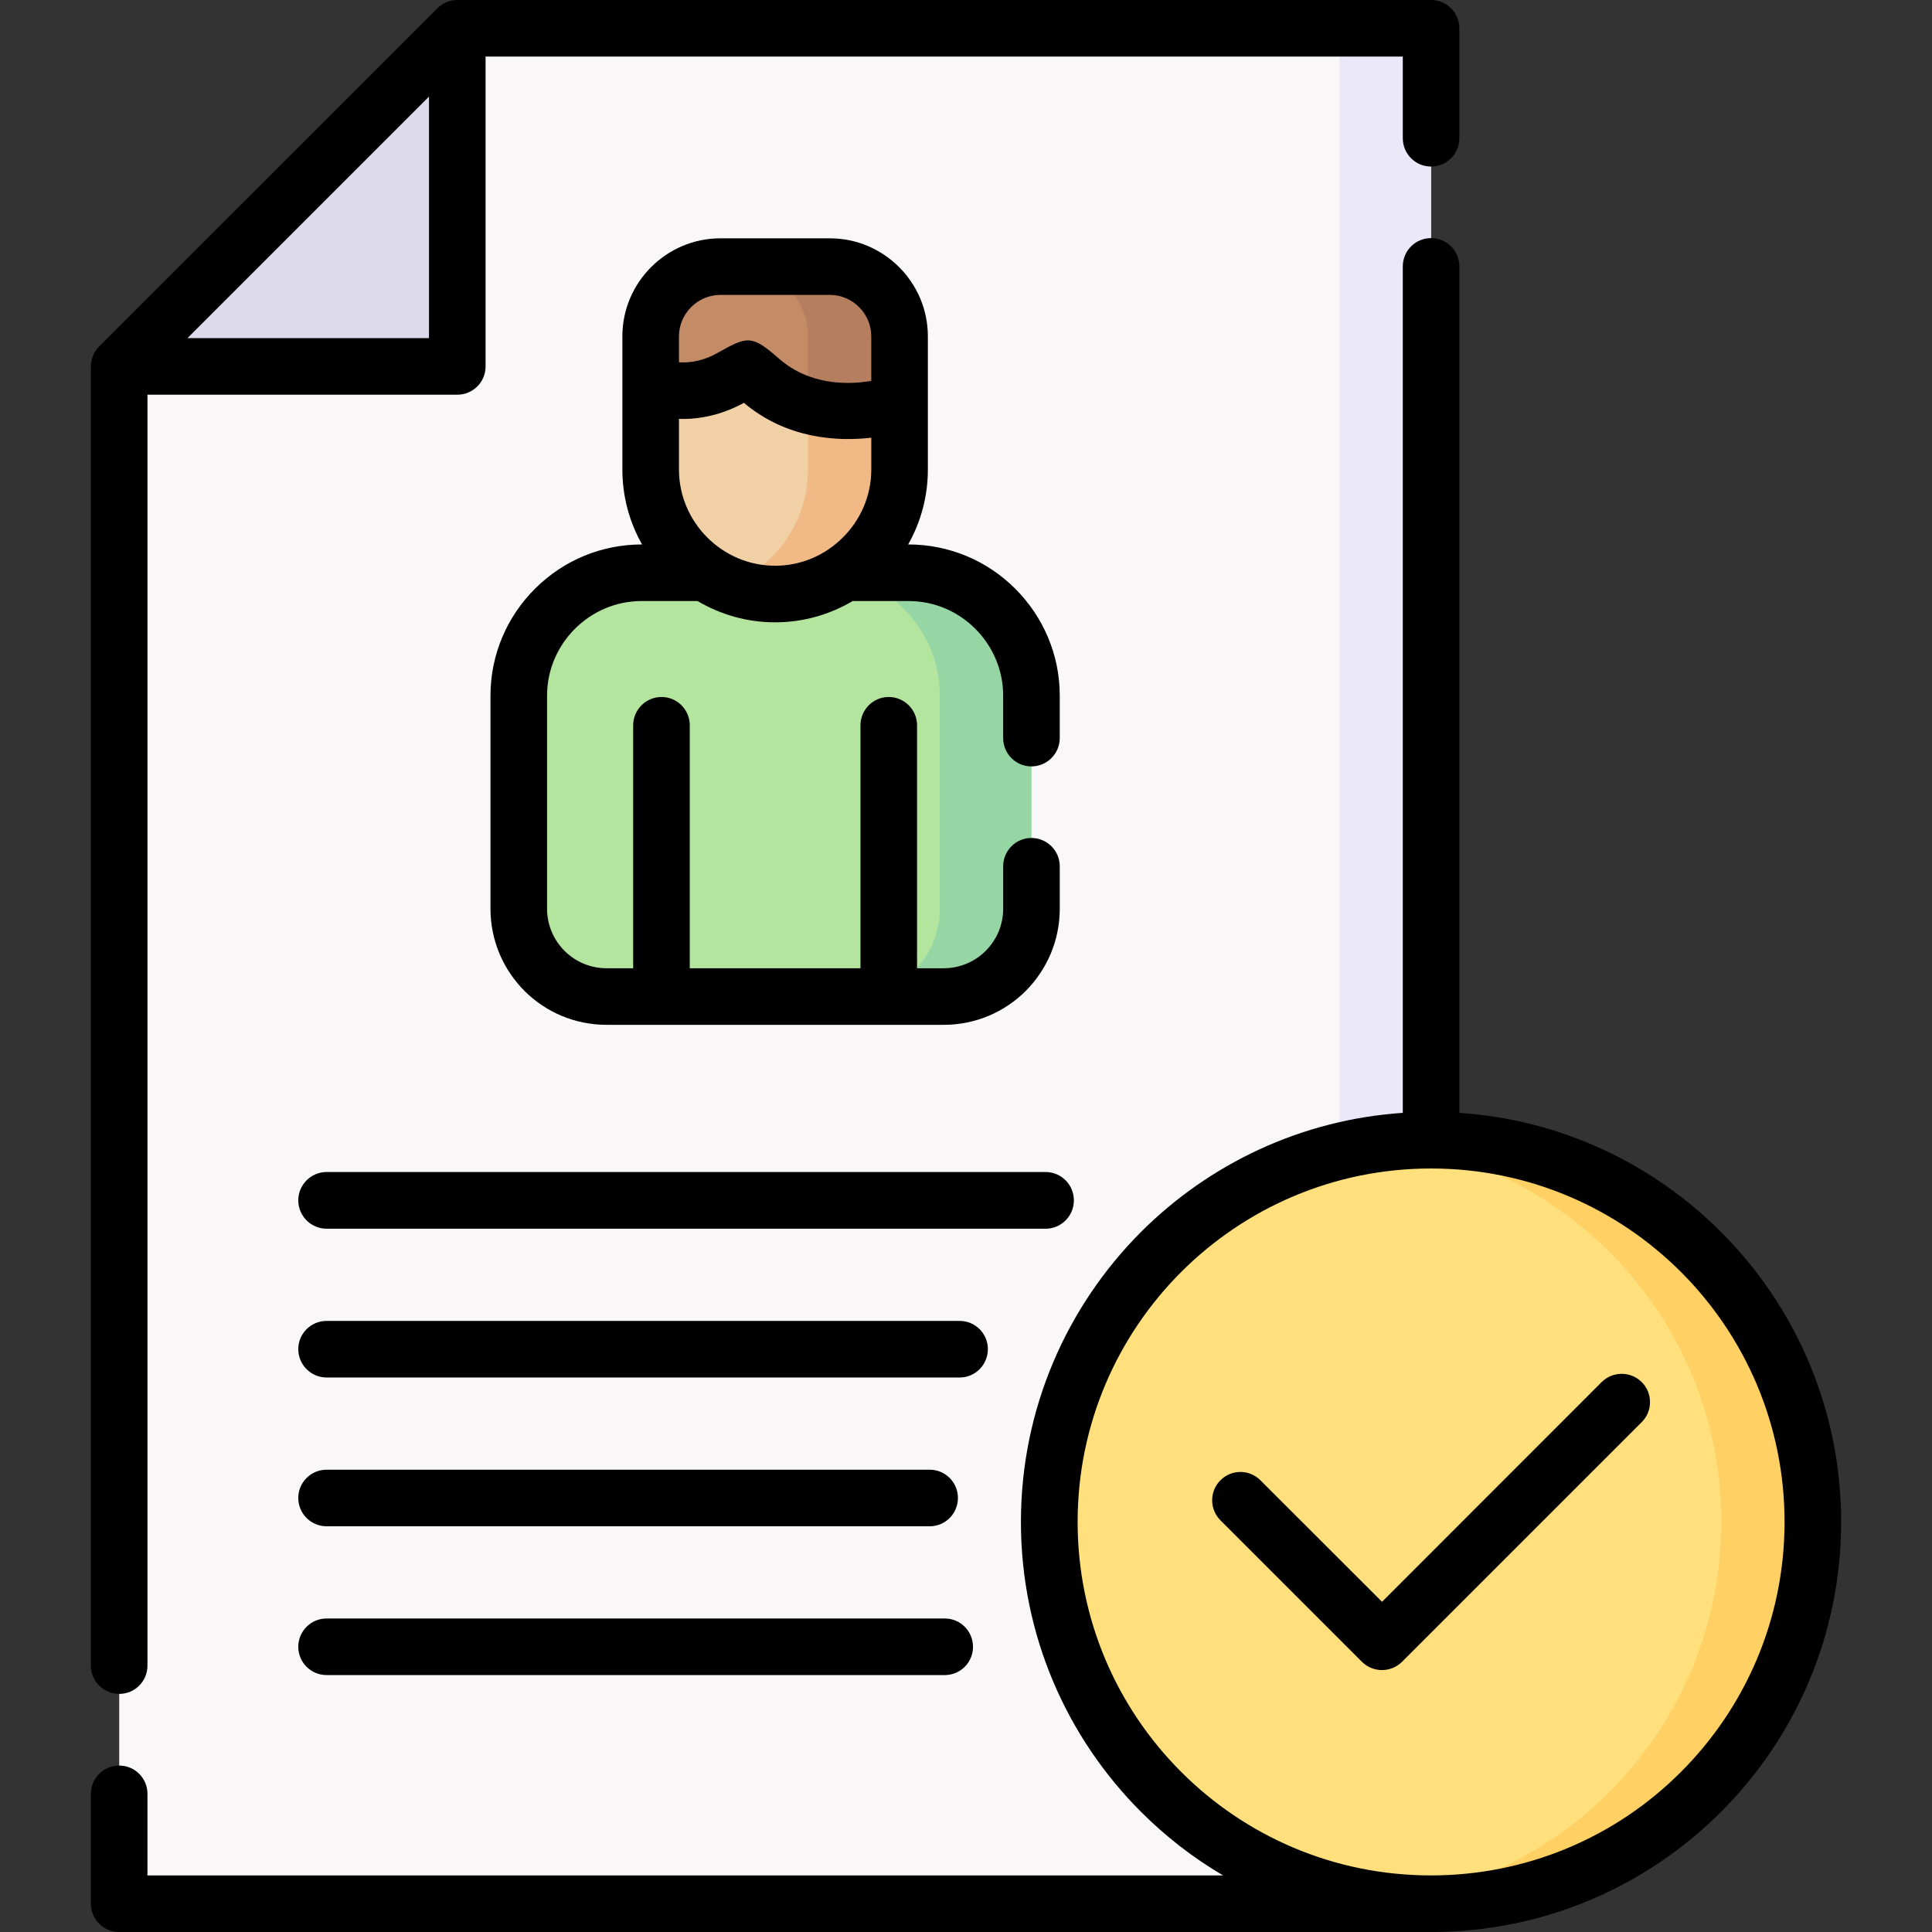
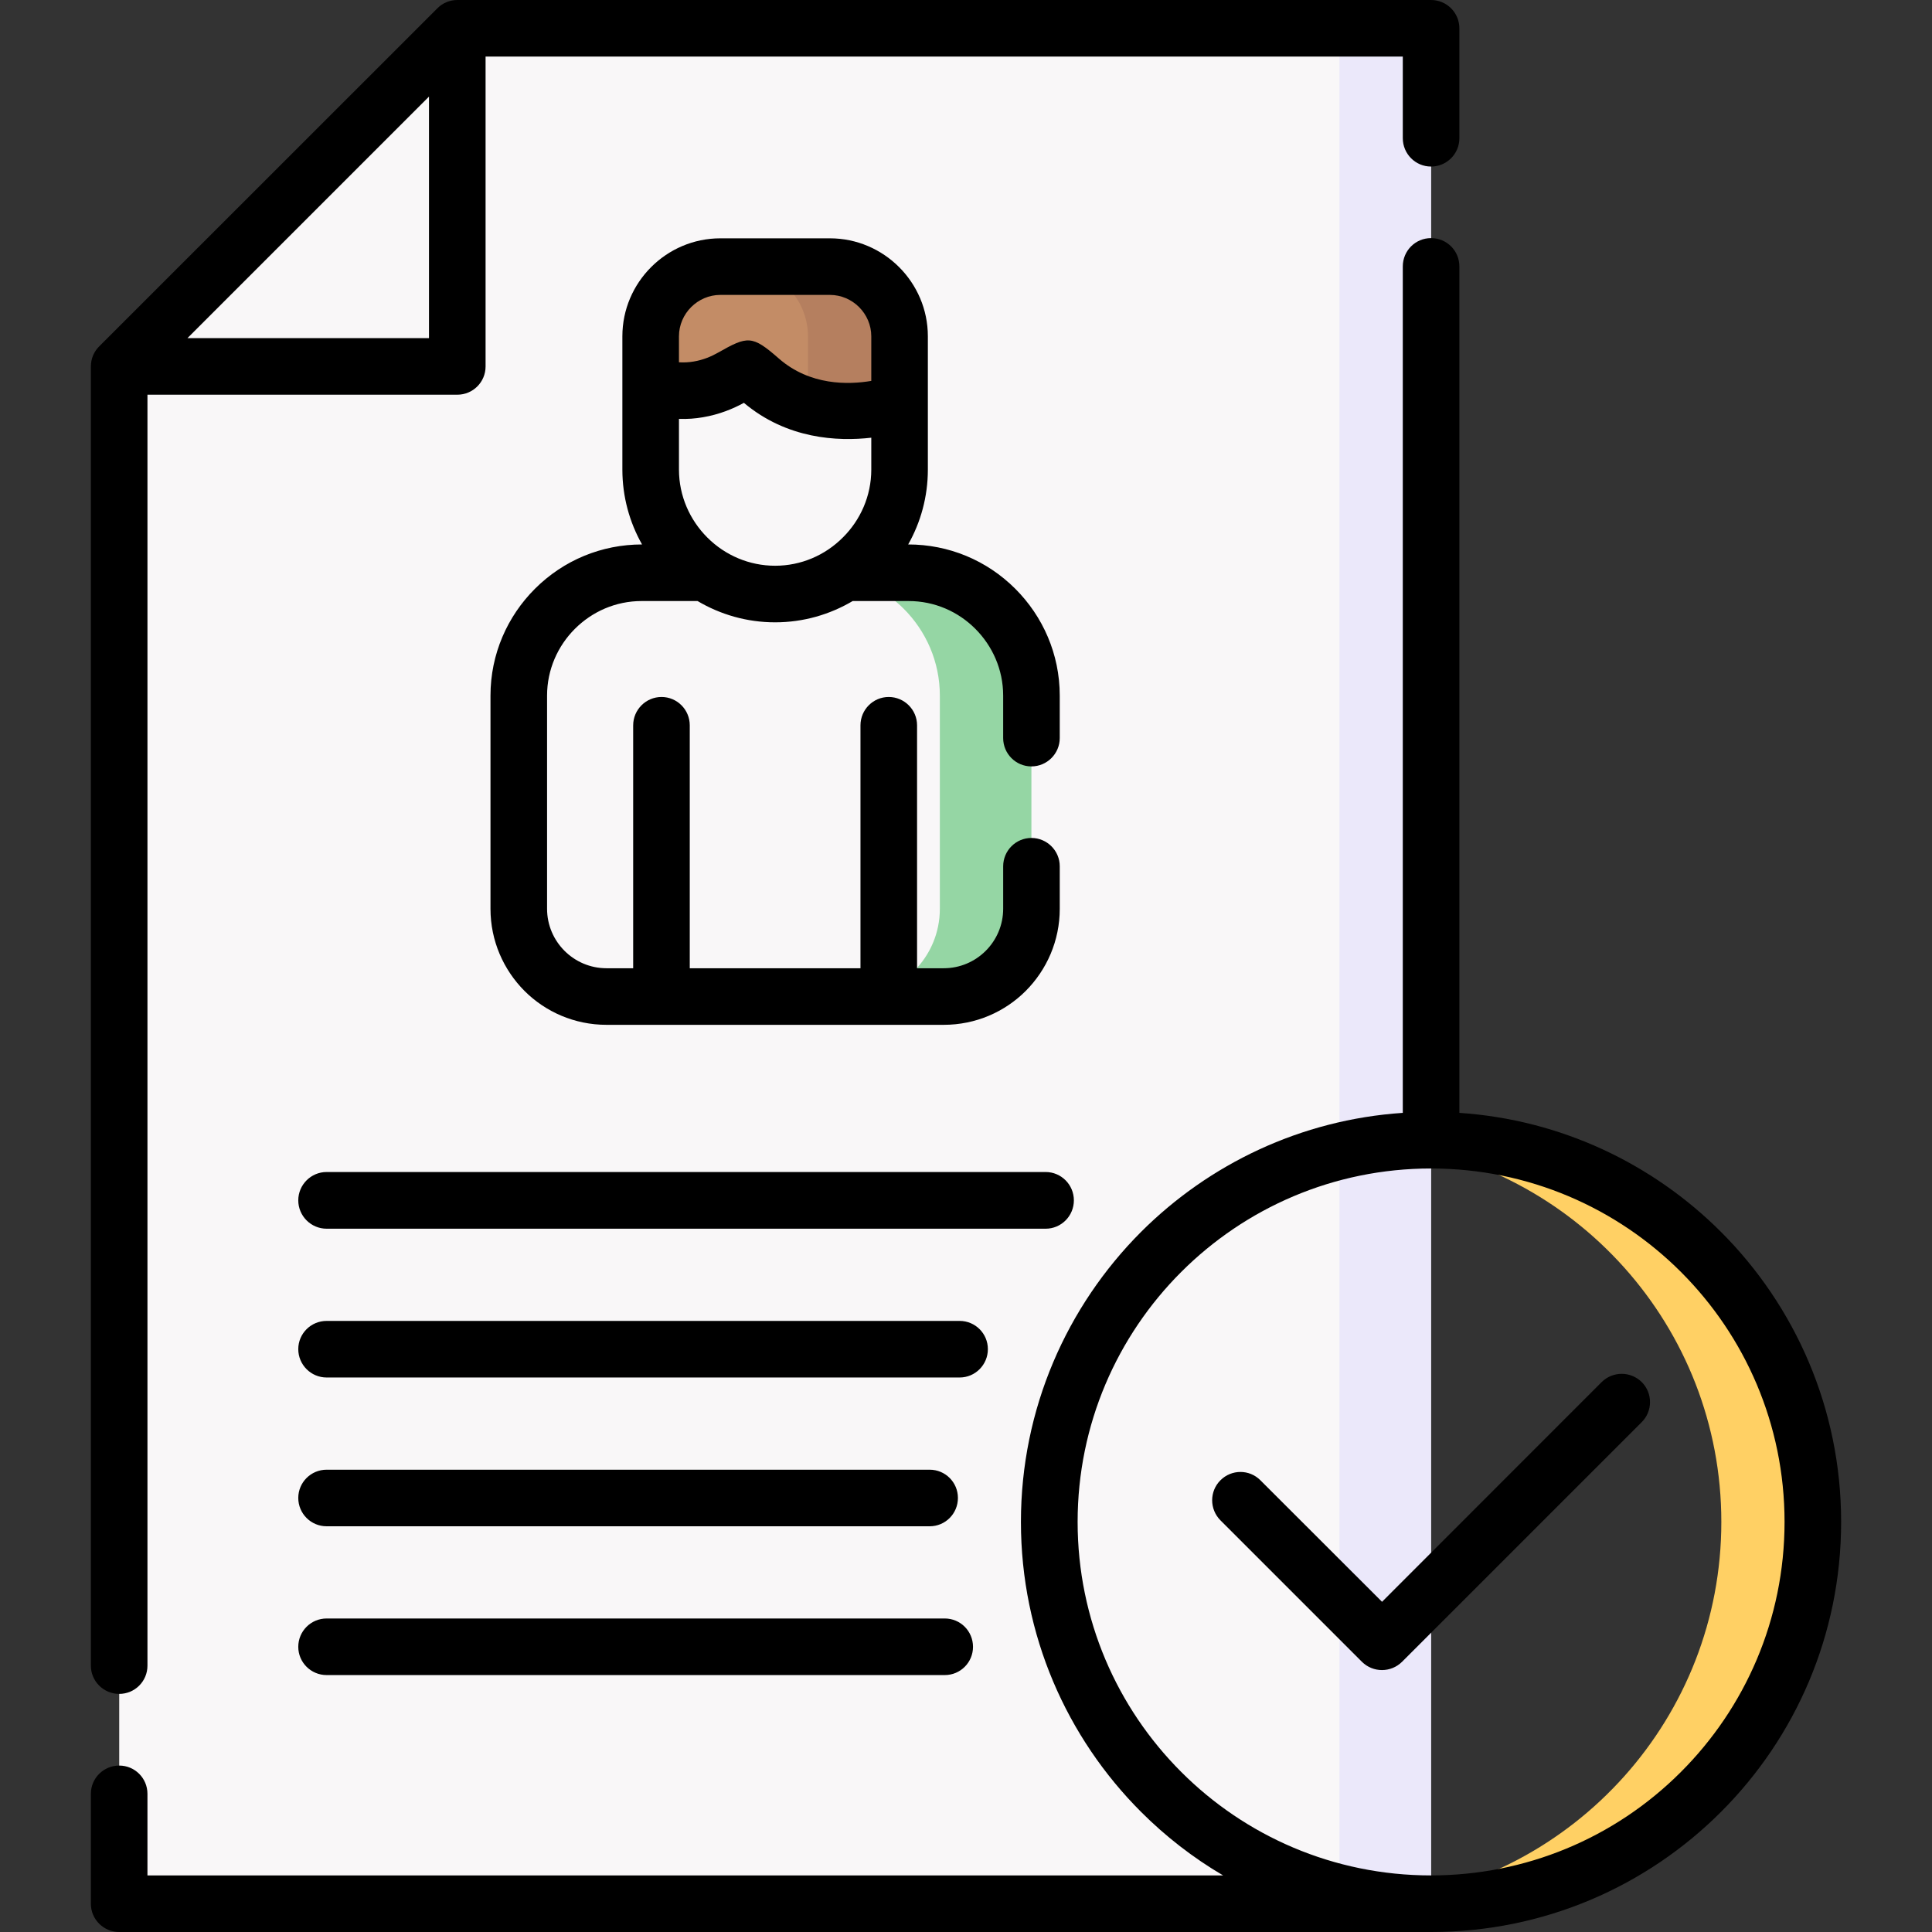
<svg xmlns="http://www.w3.org/2000/svg" id="Capa_1" enable-background="new 0 0 512 512" height="512" viewBox="0 0 512 512" width="512">
  <rect x="0" y="0" width="512" height="512" fill="#333333" stroke="none" />
  <g>
    <g clip-rule="evenodd" fill-rule="evenodd">
      <path d="m379.238 504.517h-339.878c-5.074 0-7.767-2.863-7.767-7.768v-399.633l89.604-89.604h250.274c5.301 0 7.767 3.289 7.767 7.768z" fill="#f9f7f8" />
      <path d="m379.238 504.517h-24.265v-489.238c0-4.478-2.466-7.768-7.767-7.768h24.265c5.301 0 7.767 3.289 7.767 7.768z" fill="#ebe8fa" />
-       <path d="m379.238 504.517c55.729 0 101.198-45.469 101.198-101.198 0-55.73-45.468-101.17-101.198-101.17s-101.169 45.439-101.169 101.17c-.001 55.729 45.439 101.198 101.169 101.198z" fill="#ffe07d" />
      <path d="m379.238 302.148c55.899 0 101.198 45.298 101.198 101.17 0 55.899-45.298 101.198-101.198 101.198-4.082 0-8.136-.255-12.132-.737 50.174-5.981 89.065-48.672 89.065-100.461 0-51.762-38.892-94.451-89.065-100.433 3.996-.481 8.05-.737 12.132-.737z" fill="#ffd064" />
-       <path d="m31.593 97.116 89.604-89.604v81.837c0 5.188-2.466 7.768-7.767 7.768h-81.837z" fill="#dddaec" />
-       <path d="m170.039 151.77h70.753c17.887 0 32.542 14.654 32.542 32.569v56.496c0 12.869-10.403 23.271-23.244 23.271-29.566 0-60.294 0-89.349 0-12.841 0-23.245-10.402-23.245-23.271v-56.496c0-17.915 14.656-32.569 32.543-32.569z" fill="#b3e59f" />
      <path d="m216.527 151.77h24.265c17.887 0 32.542 14.654 32.542 32.569v56.496c0 12.869-10.403 23.271-23.244 23.271h-24.265c12.841 0 23.245-10.402 23.245-23.271v-56.496c-.001-17.915-14.656-32.569-32.543-32.569z" fill="#95d6a4" />
-       <path d="m238.383 124.442c0 18.143-14.826 32.968-32.968 32.968s-32.967-14.825-32.967-32.968v-35.32c0-10.147 8.306-18.453 18.454-18.453h29.027c10.148 0 18.454 8.306 18.454 18.453z" fill="#f1d0a5" />
-       <path d="m238.383 124.442c0 18.143-14.826 32.968-32.968 32.968-4.28 0-8.362-.822-12.132-2.324 12.189-4.848 20.835-16.781 20.835-30.644v-35.32c0-10.147-8.306-18.453-18.454-18.453h24.265c10.148 0 18.454 8.306 18.454 18.453z" fill="#f1b986" />
      <path d="m172.448 89.122v12.842c9.298 3.43 17.064.538 21.516-2.014 3.486-1.955 4.054-2.352 7.483.652 15.846 13.861 36.936 6.18 36.936 6.18v-17.66c0-10.147-8.306-18.453-18.454-18.453h-29.027c-10.149 0-18.454 8.306-18.454 18.453z" fill="#c38c66" />
      <path d="m214.118 107.491c12.529 3.571 24.265-.709 24.265-.709v-17.66c0-10.147-8.306-18.453-18.454-18.453h-24.265c10.148 0 18.454 8.306 18.454 18.453z" fill="#b57f5f" />
    </g>
    <path d="m31.593 512c-4.139 0-7.512-3.346-7.512-7.483v-29.141c0-4.139 3.373-7.484 7.512-7.484s7.483 3.346 7.483 7.484v21.628h285.056c-7.966-4.677-15.251-10.346-21.742-16.837-19.644-19.645-31.834-46.83-31.834-76.849 0-29.991 12.19-57.176 31.834-76.848 18.028-18 42.35-29.737 69.365-31.551v-224.307c0-4.167 3.345-7.512 7.483-7.512 4.167 0 7.512 3.345 7.512 7.512v224.308c27.015 1.814 51.336 13.551 69.336 31.551 19.672 19.672 31.833 46.856 31.833 76.848 0 30.019-12.161 57.203-31.833 76.849-19.645 19.671-46.829 31.832-76.848 31.832zm136.206-319.78c0-4.139 3.374-7.513 7.512-7.513s7.483 3.374 7.483 7.513v64.375h45.241v-64.375c0-4.139 3.345-7.513 7.484-7.513s7.512 3.374 7.512 7.513v64.375h7.059c4.337 0 8.277-1.757 11.14-4.62 2.835-2.835 4.621-6.774 4.621-11.14v-11.254c0-4.139 3.345-7.512 7.483-7.512 4.139 0 7.512 3.373 7.512 7.512v11.254c0 8.504-3.458 16.186-9.015 21.769-5.556 5.557-13.238 8.986-21.742 8.986-29.792 0-59.557 0-89.349 0-8.476 0-16.187-3.43-21.742-8.986-5.556-5.584-9.014-13.266-9.014-21.769v-56.496c0-11.026 4.507-21.032 11.764-28.29 7.598-7.596 17.689-11.764 28.404-11.764-3.316-5.867-5.216-12.643-5.216-19.843v-35.32c0-7.143 2.92-13.635 7.625-18.34 4.706-4.705 11.197-7.625 18.34-7.625h29.027c7.143 0 13.635 2.92 18.341 7.625 4.705 4.705 7.625 11.197 7.625 18.34v35.32c0 7.2-1.899 13.976-5.216 19.843 10.715 0 20.806 4.168 28.403 11.764 7.257 7.258 11.764 17.264 11.764 28.29v11.254c0 4.139-3.374 7.512-7.512 7.512-4.139 0-7.483-3.373-7.483-7.512v-11.254c0-6.888-2.835-13.152-7.37-17.688-4.536-4.564-10.8-7.369-17.688-7.369h-14.826c-6.038 3.571-13.067 5.641-20.551 5.641-7.483 0-14.514-2.069-20.551-5.641h-14.825c-6.888 0-13.124 2.806-17.689 7.369-4.536 4.536-7.371 10.801-7.371 17.688v56.496c0 4.365 1.786 8.305 4.621 11.14 2.863 2.863 6.803 4.62 11.14 4.62h7.058v-64.375zm-81.242 251.691c-4.139 0-7.512-3.346-7.512-7.484 0-4.166 3.373-7.512 7.512-7.512h163.816c4.139 0 7.483 3.346 7.483 7.512 0 4.139-3.345 7.484-7.483 7.484zm0-118.291c-4.139 0-7.512-3.374-7.512-7.513 0-4.138 3.373-7.512 7.512-7.512h190.547c4.139 0 7.483 3.374 7.483 7.512 0 4.139-3.345 7.513-7.483 7.513zm0 39.43c-4.139 0-7.512-3.373-7.512-7.512s3.373-7.483 7.512-7.483h167.756c4.139 0 7.483 3.345 7.483 7.483 0 4.139-3.345 7.512-7.483 7.512zm0 39.43c-4.139 0-7.512-3.345-7.512-7.512 0-4.139 3.373-7.483 7.512-7.483h159.819c4.139 0 7.483 3.345 7.483 7.483 0 4.167-3.345 7.512-7.483 7.512zm93.374-308.469c1.389.085 2.665 0 3.855-.198 2.636-.426 4.847-1.418 6.491-2.353 7.853-4.451 9.015-4.678 16.101 1.53 8.277 7.257 18.51 6.974 24.52 5.952v-11.82c0-3.004-1.247-5.754-3.231-7.738s-4.734-3.231-7.739-3.231h-29.027c-3.005 0-5.754 1.247-7.739 3.231-1.984 1.984-3.231 4.734-3.231 7.738zm50.968 19.984c-8.929 1.021-22.337.368-33.761-9.241-2.778 1.53-6.492 3.09-10.886 3.827-1.984.34-4.081.51-6.321.425v13.437c0 7.002 2.892 13.38 7.512 18.001 4.762 4.762 11.169 7.483 17.972 7.483s13.209-2.722 17.972-7.512c4.621-4.593 7.512-10.971 7.512-17.973zm-102.218-100.999v82.12c0 4.139-3.345 7.483-7.484 7.483h-82.121v336.816c0 4.139-3.345 7.483-7.483 7.483-4.139 0-7.512-3.345-7.512-7.483v-344.3c0-2.098.851-3.997 2.239-5.357l89.576-89.548c1.446-1.473 3.374-2.21 5.301-2.21h258.041c4.167 0 7.512 3.373 7.512 7.512v29.112c0 4.139-3.345 7.513-7.512 7.513-4.139 0-7.483-3.374-7.483-7.513v-21.628zm-79.003 74.608h64.007v-64.006zm273.745 313.29c-2.92-2.948-2.92-7.682 0-10.602 2.948-2.948 7.682-2.948 10.601 0l32.23 32.201 58.196-58.225c2.948-2.919 7.682-2.919 10.63 0 2.92 2.92 2.92 7.683 0 10.602l-63.525 63.525c-2.948 2.92-7.682 2.92-10.63 0zm55.787 94.11c24.945 0 48.643-9.779 66.274-27.439 16.952-16.951 27.44-40.366 27.44-66.246 0-25.853-10.488-49.268-27.44-66.219-16.951-16.951-40.366-27.439-66.246-27.439-25.853 0-49.267 10.487-66.218 27.439-16.951 16.951-27.439 40.366-27.439 66.219 0 25.88 10.488 49.295 27.439 66.246 16.923 16.952 40.337 27.439 66.19 27.439z" />
  </g>
</svg>